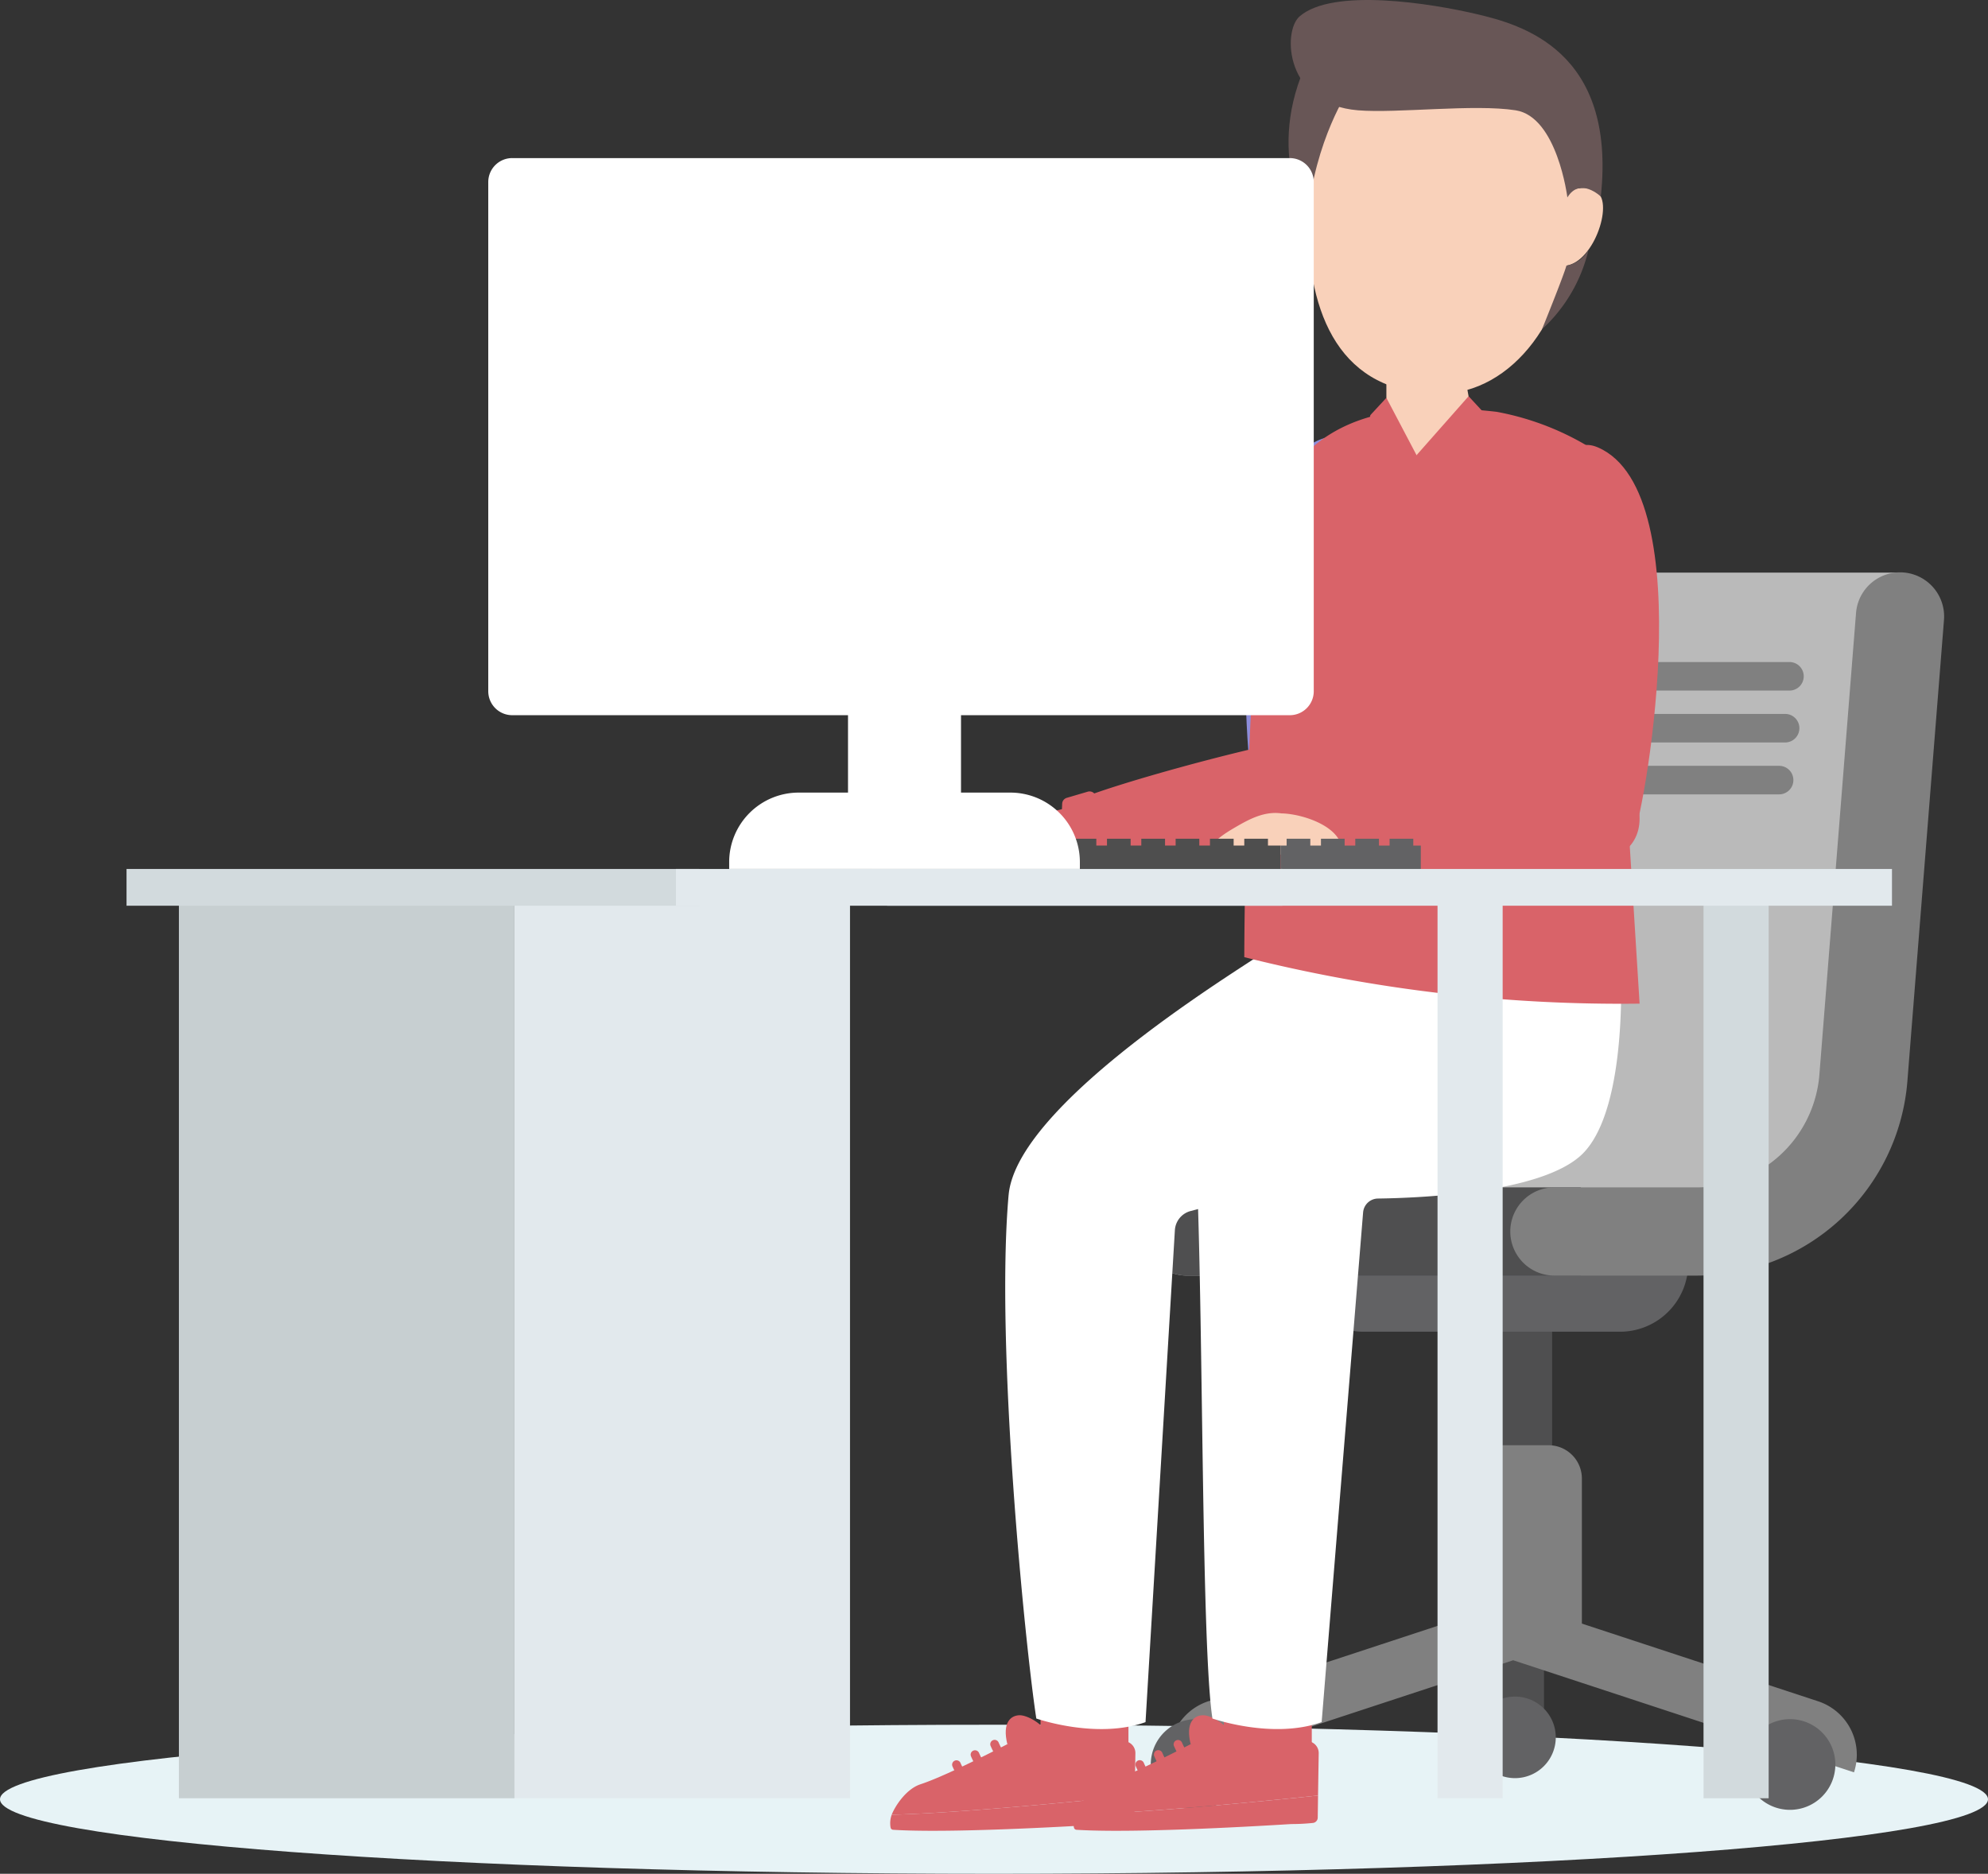
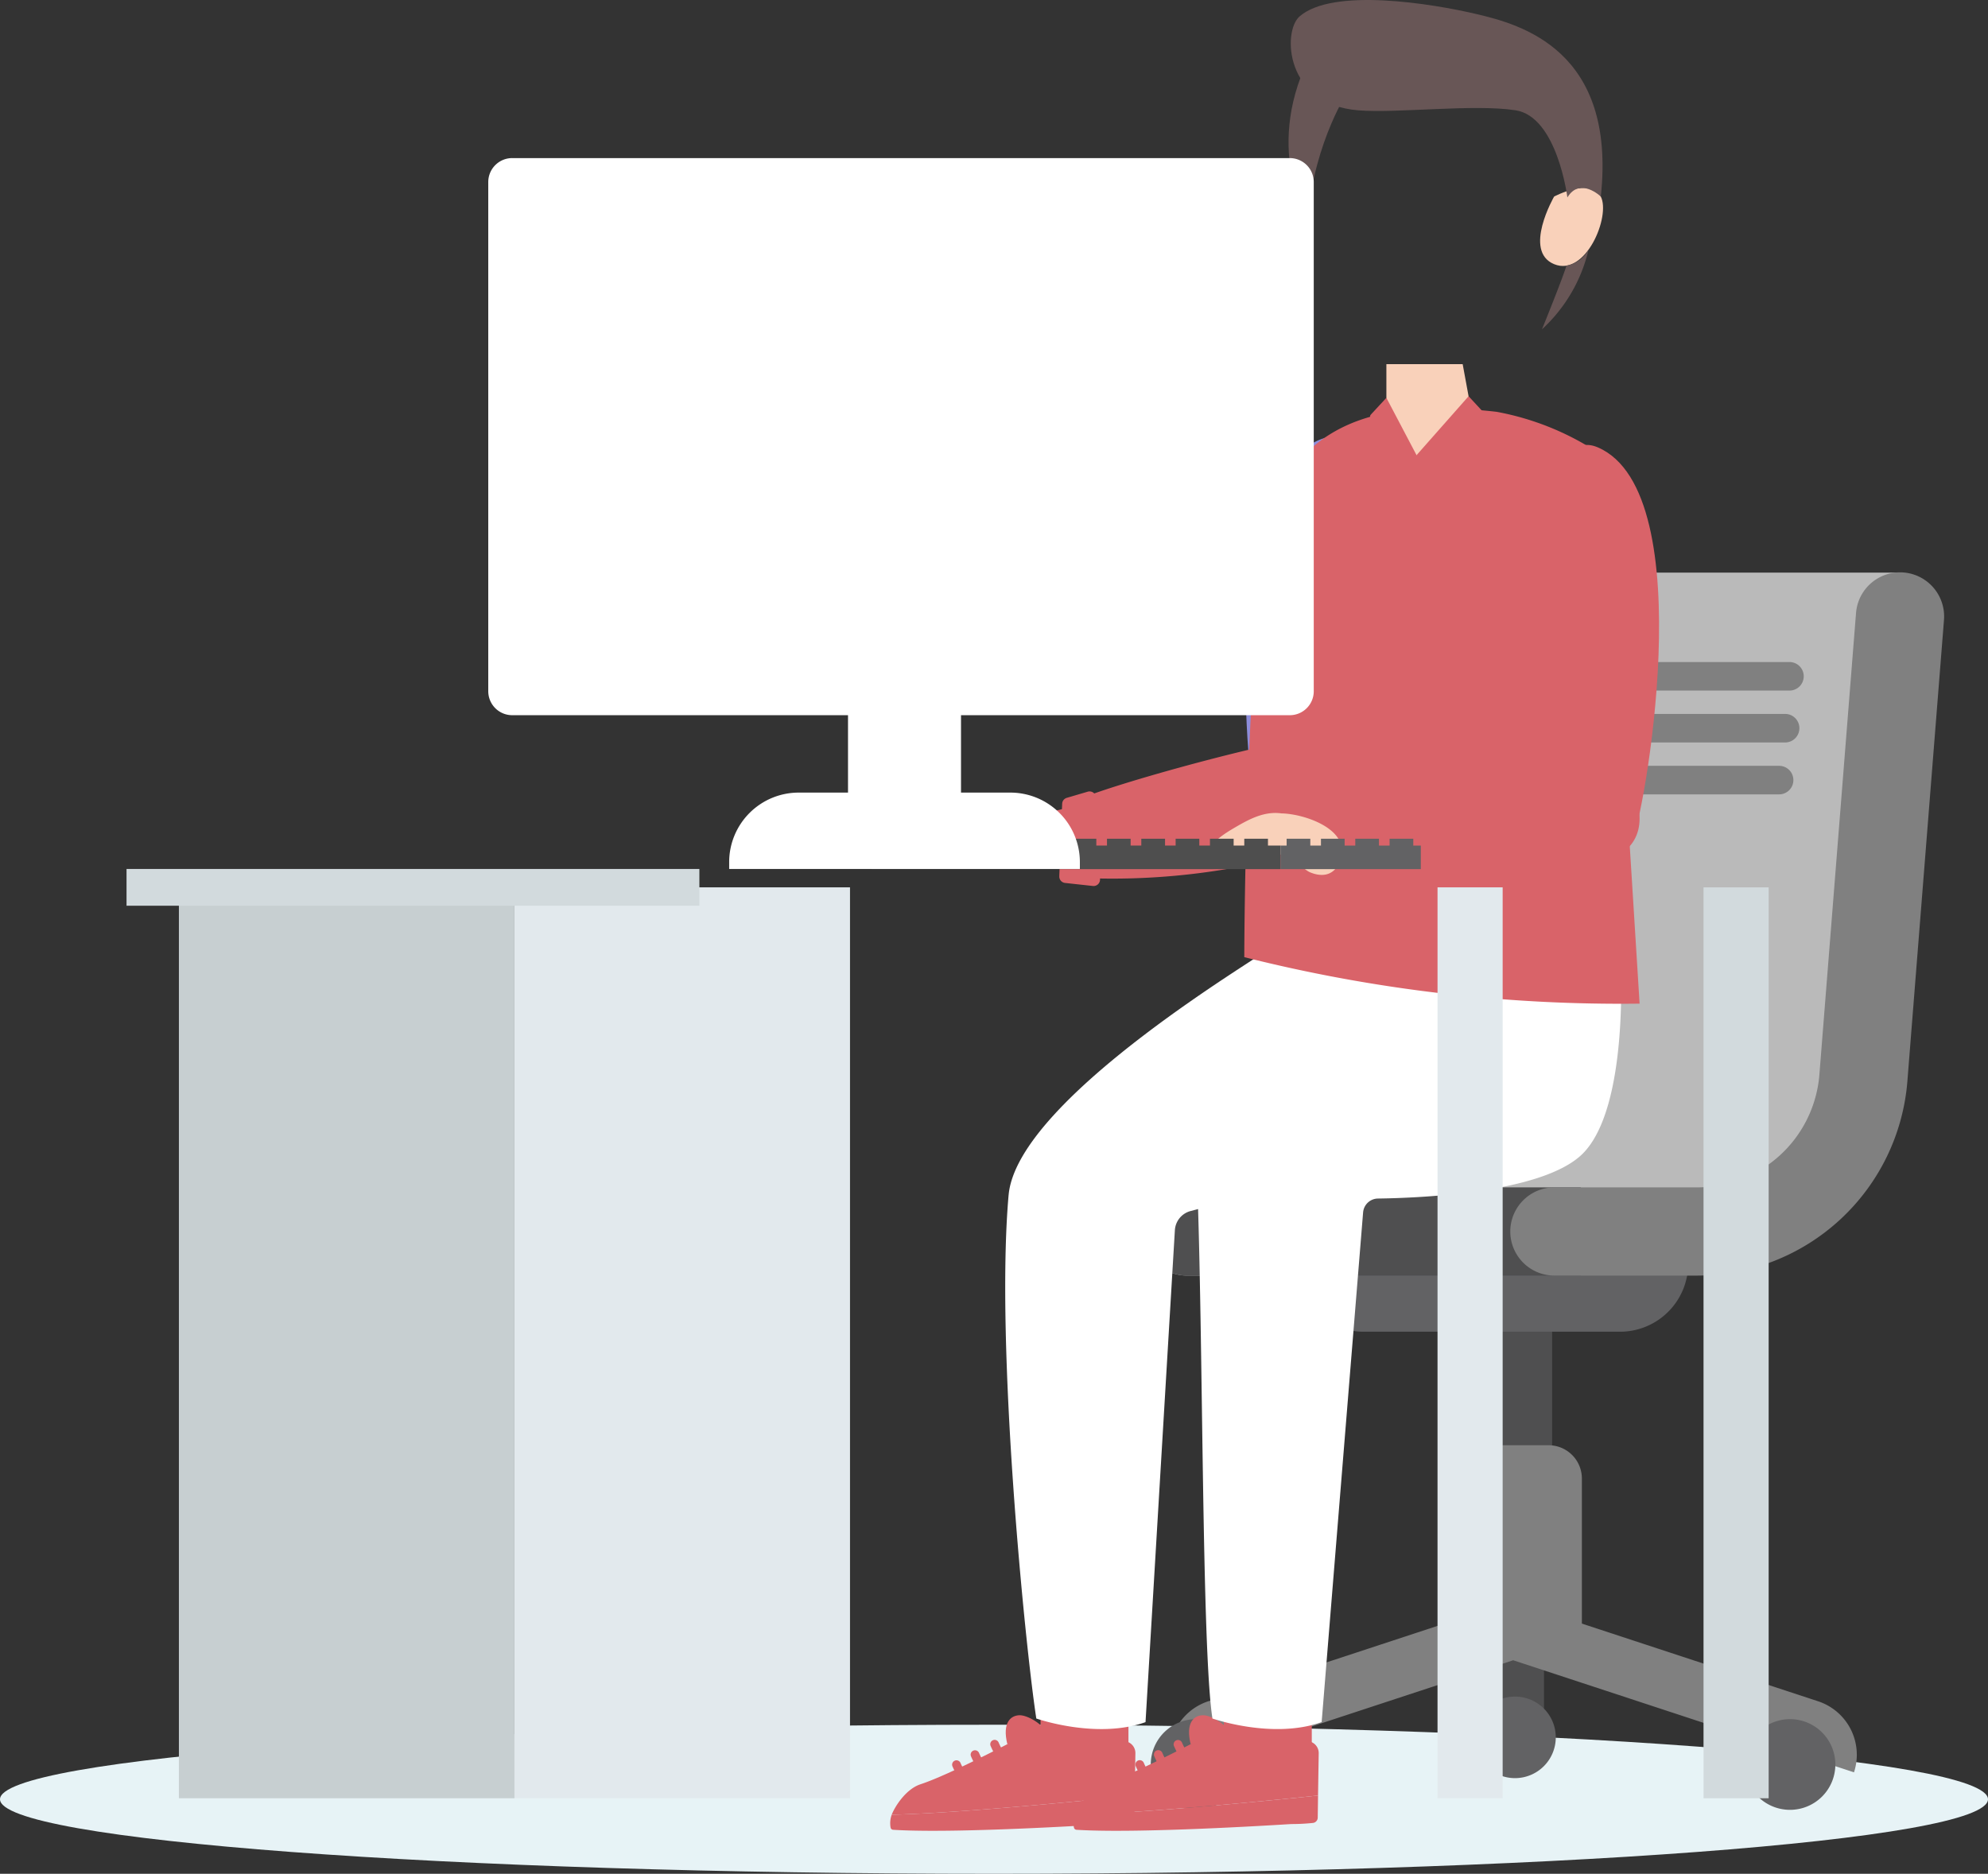
<svg xmlns="http://www.w3.org/2000/svg" id="Group_4401" data-name="Group 4401" width="344.301" height="324.568" viewBox="0 0 344.301 324.568">
  <rect x="0" y="0" width="344.301" height="324.568" fill="#333333" stroke="none" />
  <defs>
    <clipPath id="clip-path">
      <rect id="Rectangle_4290" data-name="Rectangle 4290" width="344.301" height="324.568" fill="none" />
    </clipPath>
  </defs>
  <g id="Group_4400" data-name="Group 4400" clip-path="url(#clip-path)">
    <path id="Path_5848" data-name="Path 5848" d="M344.3,194c0,7.129-77.075,12.909-172.151,12.909S0,201.125,0,194s77.074-12.911,172.15-12.911S344.3,186.866,344.3,194" transform="translate(0 117.663)" fill="#e7f3f6" />
    <rect id="Rectangle_4263" data-name="Rectangle 4263" width="15.227" height="20.371" transform="translate(180.209 290.641)" fill="#d96369" />
    <path id="Path_5849" data-name="Path 5849" d="M93.611,196.421c8.071-.195,20.637-1.239,30.615-2.184l.251-.028c4.507-.417,8.475-.822,11.217-1.114l.119-7.323a2.069,2.069,0,0,0-2.026-2.1,50.032,50.032,0,0,1-14.932-2.2s-14.488,7.785-20.236,9.666c-2.658.861-4.562,4.082-5.007,5.279" transform="translate(60.825 117.917)" fill="#d96369" />
    <path id="Path_5850" data-name="Path 5850" d="M124.58,189.633l-.251.028c-9.978.945-22.542,1.99-30.616,2.184a4.32,4.32,0,0,0-.2,2.193.485.485,0,0,0,.447.419c9.326.584,28.458-.455,37.21-.995a35.744,35.744,0,0,0,3.742-.193.931.931,0,0,0,.828-.917l.058-3.832c-2.742.292-6.71.7-11.217,1.114" transform="translate(60.722 122.493)" fill="#d96369" />
    <path id="Path_5851" data-name="Path 5851" d="M105.858,185.107s5.162-.635,6.225-1.7-2.458-3.319-4.05-3.319-3.088,1.27-2.174,5.015" transform="translate(68.602 117.018)" fill="#d96369" />
    <path id="Path_5852" data-name="Path 5852" d="M107.3,188.129a.754.754,0,0,0,.506-1.313,13.121,13.121,0,0,1-2.4-3.686.755.755,0,1,0-1.386.6,14.392,14.392,0,0,0,2.775,4.205.755.755,0,0,0,.508.195" transform="translate(67.545 118.696)" fill="#d96369" />
    <path id="Path_5853" data-name="Path 5853" d="M105.239,189.224a.756.756,0,0,0,.508-1.315,13.122,13.122,0,0,1-2.4-3.684.755.755,0,1,0-1.386.6,14.371,14.371,0,0,0,2.775,4.2.748.748,0,0,0,.506.2" transform="translate(66.208 119.406)" fill="#d96369" />
    <path id="Path_5854" data-name="Path 5854" d="M103.289,190.263a.754.754,0,0,0,.508-1.313,13.037,13.037,0,0,1-2.4-3.686.756.756,0,0,0-1.387.6,14.448,14.448,0,0,0,2.773,4.205.761.761,0,0,0,.508.195" transform="translate(64.941 120.082)" fill="#d96369" />
    <rect id="Rectangle_4264" data-name="Rectangle 4264" width="13.495" height="31.032" transform="translate(255.318 227.725)" fill="#4f4f50" />
    <path id="Path_5855" data-name="Path 5855" d="M119.969,174.254a7.638,7.638,0,0,0,7.642,7.642h63.64s1.752-.543,4.57-1.432c11.489-3.653,40.832-13.211,42.788-16.282,2.432-3.821,13.1-104.052,13.1-104.052H188.07a7.642,7.642,0,0,0-8.224,7.015l-6.35,80.033a21.223,21.223,0,0,1-21.048,19.436H127.611a7.636,7.636,0,0,0-7.642,7.64" transform="translate(77.952 39.054)" fill="#bababa" />
    <path id="Path_5856" data-name="Path 5856" d="M147.771,144.474h44.455a11.809,11.809,0,0,0,11.809-11.809H135.964a11.808,11.808,0,0,0,11.807,11.809" transform="translate(88.345 86.201)" fill="#626264" />
    <path id="Path_5857" data-name="Path 5857" d="M119.969,132.305a7.638,7.638,0,0,0,7.642,7.642h68.21V124.665h-68.21a7.636,7.636,0,0,0-7.642,7.64" transform="translate(77.952 81.003)" fill="#4f4f50" />
    <path id="Path_5858" data-name="Path 5858" d="M166.188,181.9H191.03a36.578,36.578,0,0,0,36.277-33.513l6.35-80.032a7.64,7.64,0,1,0-15.232-1.209l-6.352,80.032a21.216,21.216,0,0,1-21.043,19.441H166.188a7.641,7.641,0,0,0,0,15.282" transform="translate(103.019 39.054)" fill="gray" />
    <path id="Path_5859" data-name="Path 5859" d="M164.192,74.453h40.644a2.472,2.472,0,1,0,0-4.944H164.192a2.472,2.472,0,0,0,0,4.944" transform="translate(105.081 45.165)" fill="gray" />
    <path id="Path_5860" data-name="Path 5860" d="M163.736,79.9H204.38a2.471,2.471,0,1,0,0-4.943H163.736a2.471,2.471,0,0,0,0,4.943" transform="translate(104.785 48.706)" fill="gray" />
    <path id="Path_5861" data-name="Path 5861" d="M158.861,191.687h4.317a2.869,2.869,0,0,0,2.869-2.869V168.7H155.994v20.116a2.867,2.867,0,0,0,2.867,2.869" transform="translate(101.36 109.617)" fill="#4f4f50" />
    <path id="Path_5862" data-name="Path 5862" d="M123.263,204.884a9.748,9.748,0,0,1,6.215-12.306L175.021,177.6V157.15h15.171v20.658l44.912,14.77a9.748,9.748,0,0,1,6.215,12.306L182.292,185.47h0Z" transform="translate(79.773 102.111)" fill="gray" />
    <path id="Path_5863" data-name="Path 5863" d="M136.514,188.356a7.854,7.854,0,1,0-7.855,7.855,7.854,7.854,0,0,0,7.855-7.855" transform="translate(78.496 117.283)" fill="#626264" />
    <path id="Path_5864" data-name="Path 5864" d="M163.1,85.351H203.75a2.472,2.472,0,0,0,0-4.944H163.1a2.472,2.472,0,0,0,0,4.944" transform="translate(104.374 52.246)" fill="gray" />
    <path id="Path_5865" data-name="Path 5865" d="M154.76,185.194a7.063,7.063,0,1,1,7.064,7.064,7.064,7.064,0,0,1-7.064-7.064" transform="translate(100.558 115.743)" fill="#626264" />
    <path id="Path_5866" data-name="Path 5866" d="M151.637,182.774h23.8V157.511a5.77,5.77,0,0,0-5.769-5.769H157.406a5.769,5.769,0,0,0-5.769,5.769Z" transform="translate(98.529 98.597)" fill="gray" />
    <path id="Path_5867" data-name="Path 5867" d="M183.15,188.356A7.854,7.854,0,1,1,191,196.21a7.853,7.853,0,0,1-7.853-7.855" transform="translate(119.005 117.283)" fill="#626264" />
    <rect id="Rectangle_4265" data-name="Rectangle 4265" width="15.227" height="20.371" transform="translate(211.96 290.641)" fill="#d96369" />
    <path id="Path_5868" data-name="Path 5868" d="M112.856,196.421c8.072-.195,20.637-1.239,30.616-2.184l.249-.028c4.509-.417,8.477-.822,11.217-1.114l.119-7.323a2.069,2.069,0,0,0-2.026-2.1,50.012,50.012,0,0,1-14.93-2.2s-14.49,7.785-20.238,9.666c-2.658.861-4.56,4.082-5.007,5.279" transform="translate(73.33 117.917)" fill="#d96369" />
    <path id="Path_5869" data-name="Path 5869" d="M143.826,189.633l-.249.028c-9.979.945-22.544,1.99-30.616,2.184a4.306,4.306,0,0,0-.2,2.193.487.487,0,0,0,.449.419c9.324.584,28.457-.455,37.211-.995a35.642,35.642,0,0,0,3.738-.193.934.934,0,0,0,.831-.917l.056-3.832c-2.744.292-6.71.7-11.217,1.114" transform="translate(73.227 122.493)" fill="#d96369" />
    <path id="Path_5870" data-name="Path 5870" d="M125.1,185.107s5.16-.635,6.221-1.7-2.455-3.319-4.049-3.319-3.087,1.27-2.173,5.015" transform="translate(81.107 117.018)" fill="#d96369" />
    <path id="Path_5871" data-name="Path 5871" d="M126.543,188.129a.754.754,0,0,0,.508-1.313,13.081,13.081,0,0,1-2.4-3.686.756.756,0,0,0-1.387.6,14.466,14.466,0,0,0,2.775,4.205.758.758,0,0,0,.508.195" transform="translate(80.05 118.696)" fill="#d96369" />
    <path id="Path_5872" data-name="Path 5872" d="M124.485,189.224a.756.756,0,0,0,.508-1.315,13.081,13.081,0,0,1-2.4-3.684.756.756,0,1,0-1.387.6,14.445,14.445,0,0,0,2.775,4.2.751.751,0,0,0,.508.2" transform="translate(78.713 119.406)" fill="#d96369" />
    <path id="Path_5873" data-name="Path 5873" d="M122.535,190.263a.754.754,0,0,0,.508-1.313,13.056,13.056,0,0,1-2.4-3.686.755.755,0,0,0-1.386.6,14.411,14.411,0,0,0,2.773,4.205.758.758,0,0,0,.508.195" transform="translate(77.447 120.082)" fill="#d96369" />
    <path id="Path_5874" data-name="Path 5874" d="M106.111,142.825c-2.323,26.309,2.91,78.4,4.8,90.674,0,0,10.436,3.658,18.915.624l5.083-85.21a3.658,3.658,0,0,1,2.724-3.321l43.021-11.279h6.4l8.114-31.989s-42.209-5.84-43.405-2.547c-.277.782-44.154,26.129-45.649,43.049" transform="translate(68.568 64.177)" fill="#fff" />
    <path id="Path_5875" data-name="Path 5875" d="M125.665,140c1.092,27.516.779,81.23,2.668,93.505,0,0,10.436,3.658,18.915.624l7.18-88.287A2.614,2.614,0,0,1,157,143.437c7.155-.092,28.43-.937,35.366-7.68,8.222-7.993,6.637-33.583,6.637-33.583s-28.622-5.683-29.818-2.391c-.277.782-44.191,23.245-43.516,40.218" transform="translate(81.648 64.169)" fill="#fff" />
    <path id="Path_5876" data-name="Path 5876" d="M144.381,46.1c-19.116,5.982-13.16,65.355-11.149,66.872s17.4-3.342,18.222-7.5,7.831-64.039-7.073-59.375" transform="translate(84.961 29.786)" fill="#8d8ddb" />
    <path id="Path_5877" data-name="Path 5877" d="M156.747,94.454c-28.765,6.68-49.051,3.884-49.051,3.884l.831-8.391s26.573-6.164,38.967-10.631c2.725-.982,12.431,14.4,9.252,15.138" transform="translate(69.977 51.507)" fill="#d96369" />
    <path id="Path_5878" data-name="Path 5878" d="M157.395,95.955a119.3,119.3,0,0,1-45.436,5.758s-.442-10.935.667-12.6,29.536-9.768,42.293-11.814c4.411-.7,15.094,14.5,2.476,18.657" transform="translate(72.69 50.21)" fill="#d96369" />
    <path id="Path_5879" data-name="Path 5879" d="M111.2,97.794l.5-12.56a1.114,1.114,0,0,1,.8-1.028l3.626-1.066a1.116,1.116,0,0,1,1.43,1.015l.7,14.153a1.116,1.116,0,0,1-1.236,1.166l-4.824-.528a1.115,1.115,0,0,1-.993-1.153" transform="translate(72.256 53.992)" fill="#d96369" />
    <path id="Path_5880" data-name="Path 5880" d="M174.319,43.478A47.611,47.611,0,0,1,197.358,54.74s-10.369,5.03-2.486,23.725l4.215,67.528a266.883,266.883,0,0,1-68.464-8.054s.1-72.2,7.021-82.807c7.657-11.743,20.683-13.455,36.674-11.654" transform="translate(84.874 27.854)" fill="#d96369" />
    <path id="Path_5881" data-name="Path 5881" d="M158.766,38.233l2.1,11.411A15.1,15.1,0,0,1,150.778,54c-6.005,0-5.225-4.357-5.225-4.357V38.233Z" transform="translate(94.554 24.843)" fill="#f9d1ba" />
-     <path id="Path_5882" data-name="Path 5882" d="M137.275,34.919c0,16.71,5.66,30.257,22.858,30.257,12.619,0,22.853-13.546,22.853-30.257S172.752,4.664,160.133,4.664,137.275,18.21,137.275,34.919" transform="translate(89.197 3.031)" fill="#f9d1ba" />
    <path id="Path_5883" data-name="Path 5883" d="M164.106,21.227s6.335-3.379,8.081,0-2.62,13.965-8.081,11.713,0-11.713,0-11.713" transform="translate(105.053 12.817)" fill="#f9d1ba" />
    <path id="Path_5884" data-name="Path 5884" d="M145.773,12.042s-5.933,8.582-7.244,22.471c0,0-7.937-12.711.957-29.229Z" transform="translate(87.893 3.434)" fill="#685656" />
    <path id="Path_5885" data-name="Path 5885" d="M183.409,34.195s-1.749-13.964-8.958-15.089-20.518.554-27.307,0c-12.67-1.039-13.083-13.653-10.133-16.247C142.769-2.2,160.034.637,167.68,2.438S191.927,8.67,189.2,34.045c0,0-3.6-3.453-5.787.15" transform="translate(88.045 0)" fill="#685656" />
    <path id="Path_5886" data-name="Path 5886" d="M169.94,26.2a27.1,27.1,0,0,1-8.064,13.812s3.692-9.1,4.232-11.03A5.35,5.35,0,0,0,169.94,26.2" transform="translate(105.182 17.026)" fill="#685656" />
    <path id="Path_5887" data-name="Path 5887" d="M172.323,47.134c18.4,7.909,7.632,65.692,6.033,67.639-6.459,7.866-16.824-1.148-17.215-5.363s-3.166-68.439,11.182-62.275" transform="translate(104.398 30.355)" fill="#d96369" />
    <path id="Path_5888" data-name="Path 5888" d="M148.707,51.811,157.72,41.6l2.391,2.585-1.313,16.1s-7.657-6.493-10.09-8.475" transform="translate(96.625 27.033)" fill="#d96369" />
    <path id="Path_5889" data-name="Path 5889" d="M152.834,51.7l-5.225-9.932-2.773,2.994-2.48,13.33s3.164-.665,10.478-6.393" transform="translate(92.498 27.141)" fill="#d96369" />
    <path id="Path_5890" data-name="Path 5890" d="M184.966,96.264c-27.411,5.923-46.5,2.6-46.5,2.6l1.049-8.368s25.316-5.466,37.176-9.6c2.607-.912,11.3,14.718,8.279,15.371" transform="translate(89.968 52.537)" fill="#d96369" />
    <path id="Path_5891" data-name="Path 5891" d="M185.563,97.747a107.2,107.2,0,0,1-43.143,4.567s-.074-10.94,1.026-12.579,28.231-8.988,40.36-10.7c4.192-.591,13.817,14.891,1.757,18.712" transform="translate(92.539 51.344)" fill="#d96369" />
    <path id="Path_5892" data-name="Path 5892" d="M141.735,98.367l.86-12.542a1.112,1.112,0,0,1,.79-1.006l3.463-.97a1.06,1.06,0,0,1,1.318,1.053l.221,14.165a1.084,1.084,0,0,1-1.2,1.13l-4.547-.652a1.093,1.093,0,0,1-.9-1.178" transform="translate(92.093 54.458)" fill="#d96369" />
    <path id="Path_5893" data-name="Path 5893" d="M126.825,93.469c.525,2.1,3.2,1.572,4.659,1.323a21.442,21.442,0,0,0,5.255-1.706,4.443,4.443,0,0,1,3.9-.2c1.056.355,2.829,2.29,3.854,2.73,1.945.836,4.279.79,5.309-2.16,1.835-5.258-6.223-7.954-10.225-8.028-2.88-.4-5.431.9-8,2.409-1.617.95-5.382,3.107-4.748,5.627" transform="translate(82.36 55.464)" fill="#f9d1ba" />
    <rect id="Rectangle_4266" data-name="Rectangle 4266" width="11.279" height="157.785" transform="translate(295.033 153.702)" fill="#d2dadd" />
    <rect id="Rectangle_4267" data-name="Rectangle 4267" width="70.816" height="4.083" transform="translate(150.95 146.465)" fill="#4e4e4e" />
    <rect id="Rectangle_4268" data-name="Rectangle 4268" width="4.101" height="1.736" transform="translate(240.665 145.282)" fill="#626264" />
    <rect id="Rectangle_4269" data-name="Rectangle 4269" width="4.101" height="1.736" transform="translate(234.72 145.282)" fill="#626264" />
    <rect id="Rectangle_4270" data-name="Rectangle 4270" width="4.101" height="1.736" transform="translate(228.776 145.282)" fill="#626264" />
    <rect id="Rectangle_4271" data-name="Rectangle 4271" width="4.101" height="1.736" transform="translate(222.831 145.282)" fill="#626264" />
    <rect id="Rectangle_4272" data-name="Rectangle 4272" width="4.101" height="1.736" transform="translate(215.497 145.282)" fill="#4e4e4e" />
    <rect id="Rectangle_4273" data-name="Rectangle 4273" width="4.101" height="1.736" transform="translate(209.553 145.282)" fill="#4e4e4e" />
    <rect id="Rectangle_4274" data-name="Rectangle 4274" width="4.101" height="1.736" transform="translate(203.608 145.282)" fill="#4e4e4e" />
    <rect id="Rectangle_4275" data-name="Rectangle 4275" width="4.11" height="1.736" transform="translate(197.662 145.283)" fill="#4e4e4e" />
    <rect id="Rectangle_4276" data-name="Rectangle 4276" width="4.095" height="1.736" transform="translate(191.718 145.283)" fill="#4e4e4e" />
    <rect id="Rectangle_4277" data-name="Rectangle 4277" width="4.096" height="1.736" transform="translate(185.775 145.283)" fill="#4e4e4e" />
    <rect id="Rectangle_4278" data-name="Rectangle 4278" width="4.096" height="1.736" transform="translate(179.831 145.283)" fill="#4e4e4e" />
    <rect id="Rectangle_4279" data-name="Rectangle 4279" width="4.095" height="1.736" transform="translate(173.889 145.283)" fill="#4e4e4e" />
    <rect id="Rectangle_4280" data-name="Rectangle 4280" width="4.095" height="1.736" transform="translate(167.946 145.283)" fill="#4e4e4e" />
    <rect id="Rectangle_4281" data-name="Rectangle 4281" width="4.11" height="1.736" transform="translate(161.989 145.283)" fill="#4e4e4e" />
    <rect id="Rectangle_4282" data-name="Rectangle 4282" width="4.11" height="1.736" transform="translate(156.046 145.283)" fill="#4e4e4e" />
    <rect id="Rectangle_4283" data-name="Rectangle 4283" width="24.299" height="4.08" transform="translate(221.77 146.468)" fill="#626264" />
    <rect id="Rectangle_4284" data-name="Rectangle 4284" width="11.279" height="157.785" transform="translate(248.965 153.702)" fill="#e2e9ed" />
    <rect id="Rectangle_4285" data-name="Rectangle 4285" width="19.57" height="39.423" transform="translate(146.867 101.297)" fill="#fff" />
    <path id="Path_5894" data-name="Path 5894" d="M76.547,96.447h60.738V95.263a12.044,12.044,0,0,0-12.043-12.045H88.592A12.045,12.045,0,0,0,76.547,95.263Z" transform="translate(49.738 54.072)" fill="#fff" />
    <path id="Path_5895" data-name="Path 5895" d="M55.408,113.1H190.072a4.151,4.151,0,0,0,4.152-4.151v-88.2a4.15,4.15,0,0,0-4.152-4.149H55.408a4.148,4.148,0,0,0-4.151,4.149v88.2a4.15,4.15,0,0,0,4.151,4.151" transform="translate(33.305 10.784)" fill="#fff" />
    <rect id="Rectangle_4286" data-name="Rectangle 4286" width="58.116" height="157.785" transform="translate(89.096 153.702)" fill="#e2e9ed" />
    <rect id="Rectangle_4287" data-name="Rectangle 4287" width="58.115" height="157.785" transform="translate(30.983 153.702)" fill="#c7cfd1" />
    <rect id="Rectangle_4288" data-name="Rectangle 4288" width="99.21" height="6.368" transform="translate(21.914 150.518)" fill="#d2dadd" />
-     <rect id="Rectangle_4289" data-name="Rectangle 4289" width="210.609" height="6.366" transform="translate(117.062 150.52)" fill="#e2e9ed" />
-     <path id="Path_5896" data-name="Path 5896" d="M93.133,97.6h68.452V91.237L93.133,92.425Z" transform="translate(60.515 59.283)" fill="#e2e9ed" />
  </g>
</svg>